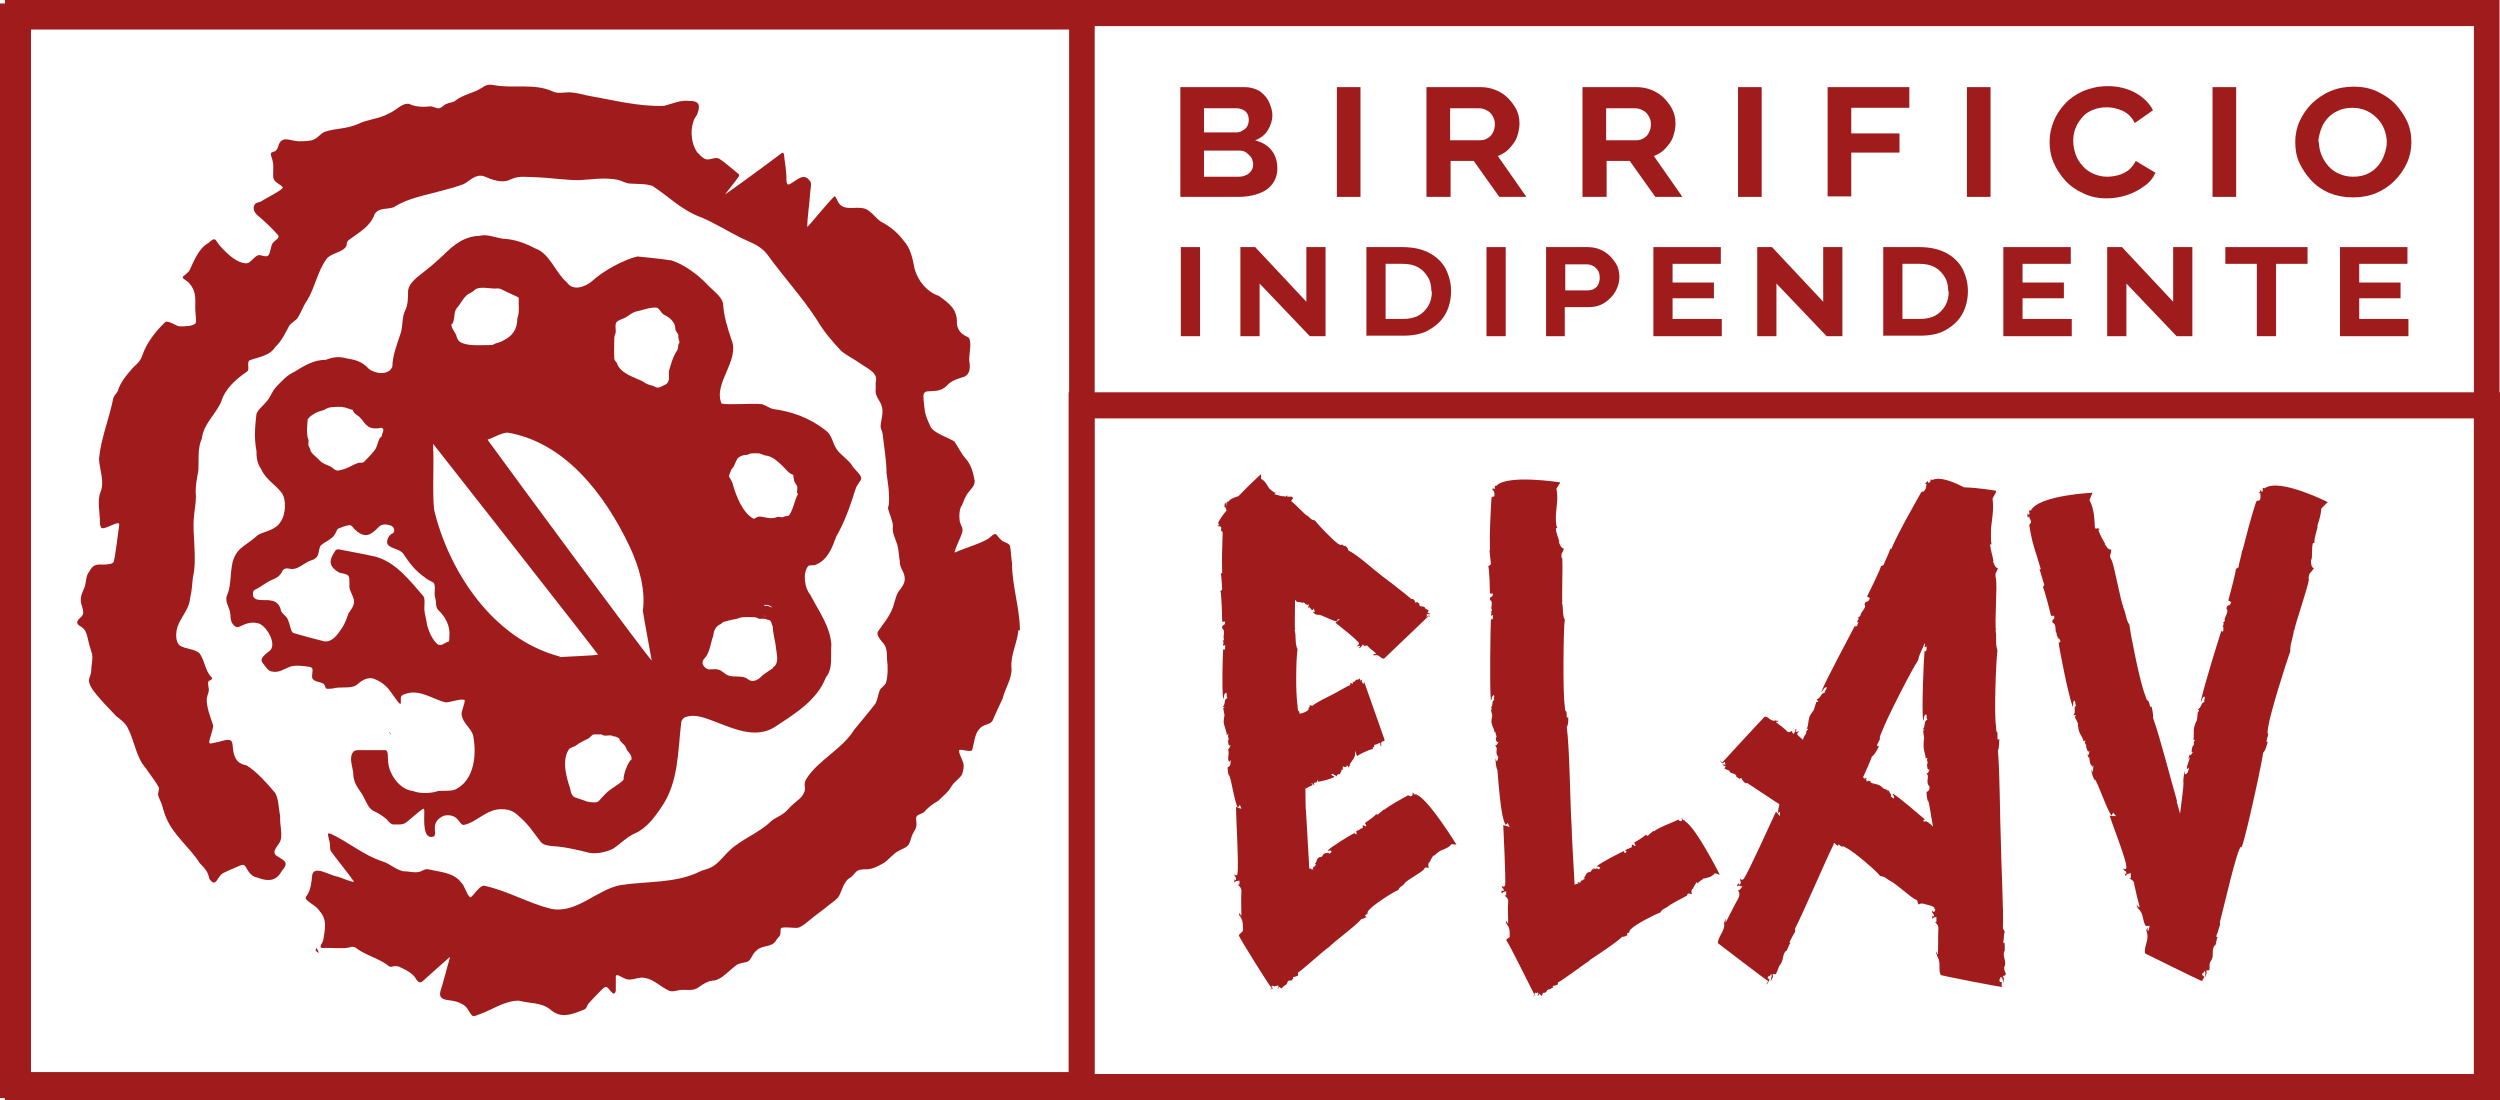
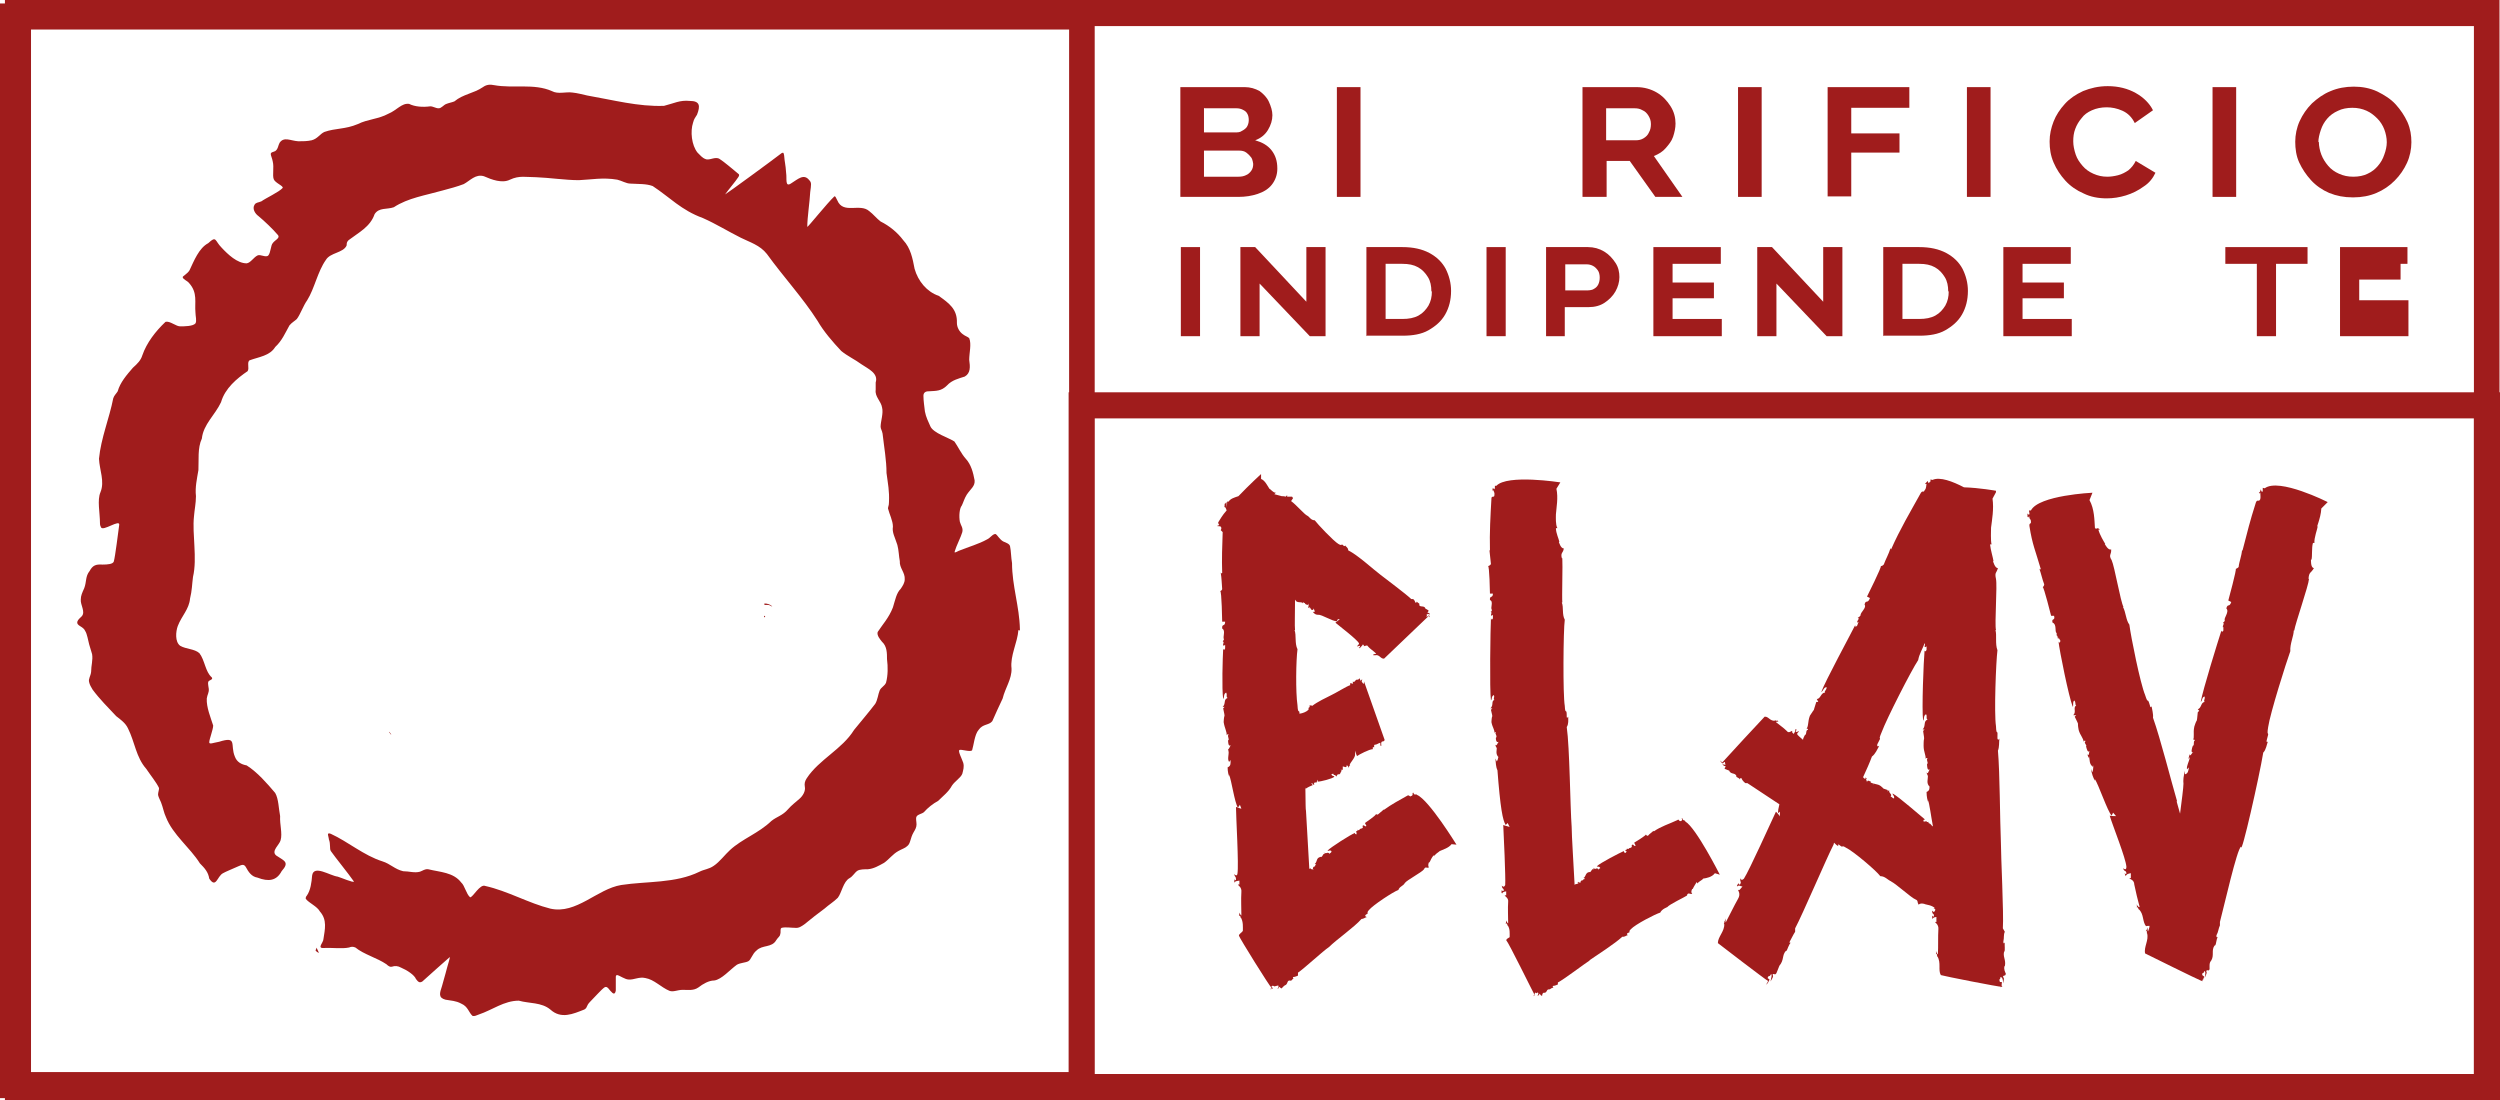
<svg xmlns="http://www.w3.org/2000/svg" viewBox="0 0 50.79 22.35" id="Livello_2">
  <defs>
    <style>.cls-1{fill:#a01c1c;}</style>
  </defs>
  <g id="Layer_1">
    <path d="m25.89,20.04s-.03-.03-.06,0l.03.04s-.04.03-.06.01c.01,0,.03,0,.04-.01-.06-.06-.65-1.01-.67-1.07,0-.04.06-.06.08-.1,0-.08.01-.18-.04-.27-.01.04,0-.07-.04-.03.01-.03.01-.06.01-.07.01.03.03.06.04.06,0-.16-.01-.32,0-.48.01-.1-.07-.13-.07-.15h.03s0-.08,0-.08c-.03.01-.08,0-.1.04-.01,0,0-.04,0-.07,0,.01.03.04.03.01,0-.07-.01-.03-.04-.11.01,0,.06.06.07-.01.03-.17-.03-1.17-.03-1.36,0,.01.11.04.11.04l-.03-.08-.04.06c-.07-.11-.13-.56-.18-.67v.03c-.03-.08-.03-.15-.03-.25v.07c.07-.03.06-.08.06-.15l-.03.04c-.04-.07,0-.13-.01-.24v.04s-.01-.06-.01-.08c.01.06.03-.04.06-.06-.06.04-.06-.07-.06-.1.04-.01-.03-.1.01-.11-.01-.03-.04,0-.04.01.01-.07-.04-.14-.06-.27.01-.22.04-.03-.01-.28l.03-.03h-.04c.07-.06.01-.15.1-.18-.04-.03,0-.06-.03-.11-.06.03-.03.1-.06.13-.03-.21-.01-.83,0-1.02.01.03.03.03.04-.01v-.07s-.03.03-.04.01c-.01-.03.03-.07-.01-.08.01,0,.03-.06.03-.04-.04-.04.04-.18-.04-.22-.01-.11.06-.03.06-.14h-.06s-.01-.63-.04-.62c.01-.01.03-.01.04-.04-.01-.11-.01-.22-.03-.34.01.01.01.03.03.01-.01-.28,0-.55.01-.83l-.04-.04s.03-.04,0-.07c0-.01-.04-.01-.06-.01h0s-.01,0-.01-.01c.01,0,.04,0,.03-.03l.03.03s-.01,0-.03-.04h-.01v-.03c.04-.06.08-.14.17-.24-.01-.04-.03-.07-.04-.08,0,0,0,.03-.01.01.01-.01.01-.04.01-.07.01.03.04-.07.04,0v.08s0-.01.01-.08v-.04s.03,0,.03,0c.04-.06.11-.08.2-.11.23-.24.46-.45.46-.45v.1c.08.03.13.14.17.2.03.01.07.08.13.08l-.03.03.15.04s.06,0,.08.01l.03-.03v.03h.1s.02.03.02.03l-.04.06c.1.07.27.27.32.29h-.01c.06.01.08.1.17.1.06.08.38.42.48.48.1.06.04-.03.11.04.01.01.03,0,.03-.01.01.03.06.04.06.1.2.1.5.38.66.5.1.08.52.39.62.49h.04s.04.03.04.07c.03.01.04-.01.03-.03.01.04.06.04.06.07h-.01c.01.07.1.01.13.08h-.01s.06.03.07.04c.01.03-.03.03-.01.06.03-.03.03.01.04.03-.01-.01-.04-.03-.07,0,.03.01-.02.03.01.04l.04-.03s.03.03.01.04c0,0,0-.01-.01-.03l-.91.87c-.07.01-.09-.08-.17-.07,0,.01-.03-.01-.04.01,0-.01-.01-.03-.01-.03.01,0,.04,0,.06-.01-.06-.06-.13-.1-.17-.15-.01-.04-.08.01-.1,0h.03s-.03-.04-.03-.04c-.01.03-.06.06-.06.08-.01,0-.01-.01-.03-.01.01,0,.03-.01.03-.03-.01-.03-.03.01-.06,0,0-.01.04-.03.04-.06-.04-.08-.41-.36-.48-.42l.09-.07h-.04l-.02.04c-.08.01-.31-.14-.38-.13-.04,0-.07-.01-.11-.06h.04s0-.04-.03-.07v.03c-.06.01-.04-.03-.08-.06v.03s-.01-.01-.03-.03c.03,0,.01-.04.01-.07-.01.06-.04.01-.07.01.03-.03-.04-.01-.03-.04-.01,0-.01.03-.01.03-.01-.04-.07-.01-.13-.04-.03-.03-.03-.04-.03-.04,0,.25-.01.55,0,.62h-.01c.04.11,0,.27.06.39-.03.22-.04.87,0,1.14.01.2.04.06.04.17.07-.01.14-.04.17-.07.04-.03-.01-.04.03-.06.01,0,.01-.03,0-.04.01.01.03-.01.06.01.1-.08.29-.17.39-.22.07-.03.31-.18.38-.2v-.04s.03,0,.06.01c0-.01-.01-.04-.01-.04.03.01.03-.01.04,0h0s.03-.06.07-.04h0s.01-.01.03-.03c.01.01.01.04.03.06,0-.04.01-.03.03-.03-.01.01-.03.03,0,.06.01,0,.01.04.03.01v-.04s.42,1.19.42,1.19c-.01.06-.07,0-.07.08.01.01-.01.01.01.04-.01-.01-.03,0-.03,0,0-.01.01-.03,0-.06-.04.01-.07.04-.11.04-.03,0,0,.08-.01.08v-.03h-.03v.04c-.07,0-.28.11-.32.14-.01-.01-.04-.11-.04-.11v.07c.01.07-.1.17-.11.22h.01s-.03.04-.04.06v-.03s-.03-.03-.04-.03h.01c0,.07-.03.04-.08.03v.06s-.01.03-.04,0c0,.01.01.03.03.03-.03-.01-.03.06-.06.07-.04.01-.01-.03-.06.04v-.03s0,.04,0,.04c-.04-.07-.04,0-.07-.07,0,.03-.03,0-.03.03.03.04.04.01.06.04-.04.04-.28.1-.34.1.01,0,0-.03-.01-.04v.03h0s-.01,0-.01.04c0-.01-.01-.01-.01-.03,0,.04-.06-.01-.04.06-.01.03-.03-.04-.06-.03l.03.04s-.15.06-.14.08c0-.01-.01-.03-.01-.03,0,.21.01.59.01.43h0s.07,1.22.07,1.22c0,.01.01-.01.03-.01-.01.03.03.01.06.03-.04-.03,0-.06.01-.07.03.03.01-.06.04-.03,0-.01-.03-.03-.03-.03.04,0,.03-.07.07-.11.1-.06.04.03.11-.08h.03s-.03-.03-.03-.03c.07.04.07-.03.13.03-.01-.03.03-.01.03-.06-.04-.03-.06.01-.08-.01.07-.07.46-.32.56-.36-.01.01,0,.03.03.03v-.03s-.01-.03-.01-.03c.01-.01.04,0,.03-.04.01.03.04.01.04.01-.01-.04.1-.01.06-.08.04-.04.04.03.08,0l-.03-.06s.25-.17.22-.18c.01,0,.03.01.04.01l.13-.11s-.02.01,0,.01c.15-.11.32-.2.48-.29.04-.01.04.04.07.01.03,0,.03-.03.03-.06,0,0-.01.01-.01,0,.01,0,.03,0,.03-.01,0,.03,0,.04.03.04h.03s.01.01.01.01c.24.1.8,1.01.8,1.01h0s-.1-.01-.1-.01c-.06.08-.18.11-.24.14-.03.03-.1.06-.11.11v-.03c-.06.04-.08.13-.1.15h-.01s-.03.06,0,.1c-.04.03-.07-.03-.1.04-.04.06-.35.22-.39.28h0c-.03.06-.11.07-.13.14-.11.04-.52.31-.6.41-.07.08.03.04-.07.1-.01.01,0,.04.03.04-.04.01-.07.04-.11.04-.15.17-.51.42-.66.57h0c-.11.07-.52.45-.63.52v.06s-.06.03-.1.03c-.01.01.01.03.01.03-.03.01-.04.06-.07.04h-.01c-.06,0-.03.08-.1.1h0s-.04.03-.06.06c-.03,0-.03-.03-.06-.03.01.03-.01.03-.04.04.03-.01.04-.04.03-.07Zm1.78-6.2s-.01-.01-.03-.01c0-.01.01-.01.03.01Zm.98,2.33h-.01s0,0,.01,0Z" class="cls-1" />
    <path d="m31.22,20.18s-.03-.03-.04,0v.04s-.01.03-.03.01c0,0,.01,0,.03-.01-.04-.07-.53-1.07-.58-1.12.01-.03.04-.04.07-.06,0-.08.01-.17-.04-.24-.01.03,0-.07-.04-.03.01-.03.01-.06.01-.07.01.03.03.06.04.06,0-.14-.01-.3,0-.44.01-.08-.07-.11-.07-.13h.03v-.08s-.07,0-.08.04c-.03-.01-.01-.04-.01-.07,0,.01.03.04.04.01,0-.06-.03-.01-.04-.1,0,0,.04.06.07-.01.01-.15-.03-1.04-.04-1.22.01.01.11.03.13.04l-.04-.08-.04.04c-.06-.09-.11-.34-.17-1.14v.03c-.03-.08-.03-.14-.04-.24l.03.06s.04-.07.03-.13v.04c-.06-.07-.03-.13-.03-.21v.03s-.03-.04-.03-.07c.03.04.04-.04.07-.06-.06.03-.06-.06-.06-.08.04-.03-.03-.1,0-.1,0-.03-.03-.01-.03,0,.01-.06-.04-.11-.06-.22.01-.21.04-.03-.01-.25l.03-.03h-.04c.07-.06.01-.15.08-.17-.03-.03.01-.04-.01-.1-.06.03-.03.08-.06.11-.03-.2-.01-1.49,0-1.67.01.04.03.03.04,0v-.07s-.03.03-.04.01c0-.03.03-.06-.01-.07.03,0,.03-.04.03-.04-.04-.04.04-.17-.04-.2-.01-.1.06-.03.06-.13h-.06s-.01-.58-.04-.56c.01,0,.04-.01.06-.04l-.03-.28h.01c-.01-.36.01-.7.03-1.05,0-.07.06-.01.06-.07.01-.04-.01-.08-.03-.11,0,.01-.01.03-.01.03,0-.03,0-.04.01-.07.01.01.03.06.04,0v-.04h.03c.22-.24,1.3-.07,1.3-.07h0s-.08.13-.08.13c.04.18,0,.38-.01.52,0,.06-.01.21.03.28h-.03c0,.1.06.22.07.28h-.01s.04.14.1.13c-.01.1-.07.08-.04.2h.01c.01.13-.01.79,0,.9h-.01c.04.1,0,.24.06.35-.03.21-.04,1.53,0,1.75.01.21.04.01.04.22,0,.03.01.03.03,0,0,.07.01.15-.03.21.06.41.07,1.64.1,2.03h0c0,.18.04.77.06,1.18.01-.03.06-.01.08-.04h-.03s.03-.01.03-.03c0,.03.03.01.04.03-.01-.03.01-.04.03-.06.03.03.03-.06.06-.01,0-.03-.03-.04-.03-.04.04,0,.03-.06.08-.1.08-.04.03.03.1-.07h.03s-.01-.03-.01-.03c.06.06.06-.03.11.04,0-.04.03-.01.03-.04-.03-.04-.04-.01-.07-.03.07-.07.46-.27.55-.31,0,.01.01.04.03.04l.03-.03s-.03-.01-.03-.03c.01-.01.04,0,.03-.03.01.01.03,0,.04.01-.01-.04.08,0,.06-.08.04-.04.04.04.08.01l-.03-.06s.25-.15.24-.17c0,.01.01.03.04.03.03-.04.07-.06.11-.1t.01.01c.14-.1.31-.15.48-.23.03-.03.03.03.06.02.03.01.03-.03.04-.04t-.03-.01h.04s-.01.04.03.03l-.04.03s.01-.02.04-.02h.01s.01.02.01.02c.22.13.7,1.08.7,1.08h0s-.1-.03-.1-.03c-.06.08-.17.1-.24.11-.01.03-.1.06-.11.1l-.02-.03s-.07.11-.08.14h-.01s-.04.06,0,.1c-.06.01-.08-.04-.11.03h.01c-.06.04-.36.18-.41.24h0s-.11.04-.14.11c-.1.03-.51.24-.6.34-.07.07.03.04-.07.08-.01.01,0,.04.01.04-.03,0-.06.04-.11.03-.15.14-.51.37-.67.48h.01c-.11.07-.53.39-.65.45v.04s-.06.03-.1.03c-.01.01,0,.03.01.04-.04-.01-.06.03-.08.03h0c-.07-.01-.04.07-.11.07-.03-.01-.04.04-.04.06-.04,0-.03-.04-.06-.04.01.04-.03.03-.04.04.01-.01.04-.04.01-.07Zm-.87-10.21v.04s0-.01,0-.04Z" class="cls-1" />
    <path d="m40.68,20.05c-.08,0-1.19-.22-1.25-.24-.06-.1.01-.25-.07-.38-.01.03,0-.09-.03-.04.01-.02,0-.06,0-.07.01.03.03.07.04.07.01-.17,0-.35.01-.51.01-.1-.07-.14-.07-.15h.03v-.1s-.07,0-.08.04c-.01,0,0-.03-.01-.07.01.01.03.04.04.01,0-.07-.03-.01-.04-.11.01,0,.04.07.07-.02h0s-.03-.03-.04-.03h.03c-.06-.06-.17-.07-.2-.08-.01-.01-.1-.03-.13.01-.04-.06,0-.08-.07-.11h0c-.08-.03-.42-.34-.49-.36h.01c-.08-.03-.13-.11-.23-.11-.08-.11-.55-.51-.7-.58-.11-.07-.03.03-.14-.06-.01-.01-.03,0-.01.03-.03-.01-.06-.04-.09-.07,0,.01-.01.03-.01.04h0c-.14.27-.63,1.42-.78,1.7v.07c-.04.06-.06.11-.11.2-.01.04.01.03.03.01-.06.06-.07.15-.1.18h-.01c-.08.09-.03.18-.13.3h0s-.04.1-.06.15c-.04.06-.04-.01-.08.03.03.04-.01.08-.04.14.01-.07.04-.14.01-.15-.04.08-.04,0-.07.08l.04.03s-.04.1-.07.1c.01-.01.03-.04.04-.07-.07-.04-.97-.73-1.02-.77,0-.13.14-.24.13-.39-.03.03.03-.07-.01-.04.03-.01.03-.06.04-.07,0,.03-.01.07,0,.08.08-.15.17-.34.25-.48.06-.1,0-.17,0-.18h.03s.06-.07.06-.07c-.04,0-.07-.04-.11,0-.01-.01.01-.04.03-.07,0,.01.01.04.03.03.04-.07-.01-.04.01-.13,0,0,.01.07.07.01.11-.17.56-1.17.65-1.36.01.01.08.08.08.1v-.1s-.04.03-.04.03c0-.04.01-.1.03-.18l-.65-.43h-.04s-.06-.04-.08-.1c-.03-.01-.03.01-.03.03-.01-.04-.07-.04-.08-.07h.01c-.03-.08-.11-.03-.15-.11h.01s-.07-.03-.1-.04c-.01-.03.03-.03.01-.06-.04.01-.04-.03-.07-.04.03.01.07.03.08,0-.04-.01.01-.03-.03-.04l-.03.03s-.06-.03-.04-.06c0,.01.01.03.03.04.06-.07.81-.88.86-.93.08-.01.11.1.22.08-.01-.03.03.03.04-.01,0,.01.01.03.03.03-.03,0-.06,0-.06.01.07.06.15.11.22.18.04.06.1-.01.11,0v.03s.03.03.03.03c.02-.03.04-.06.03-.09.01-.01.03.01.04.01-.01,0-.03.01-.03.03.03.03.03-.01.07,0,0,.01-.06.03-.03.07.01.01.06.06.11.1,0-.03.03-.08.04-.1.04,0,.01-.11.06-.1,0-.04-.03-.03-.04-.01.06-.06.03-.15.08-.28.13-.21.04-.01.13-.28h.04s-.03-.06-.03-.06c.08,0,.08-.13.17-.13-.03-.03.03-.04.03-.11-.06,0-.07.08-.11.1.08-.22.59-1.16.69-1.36,0,.04.01.04.04.01l.03-.08s-.03.03-.03.01c0-.04.06-.07.01-.1.03.01.06-.04.06-.04-.01-.06.13-.15.08-.22.03-.11.06,0,.11-.13l-.06-.03s.31-.62.28-.62c.01,0,.03,0,.06-.03.04-.11.1-.21.14-.34,0,.01,0,.03.01.03.18-.41.39-.76.6-1.14.04-.07.06,0,.08-.06.04-.04.03-.1.04-.13-.01,0-.03.01-.03,0,.01-.01.03-.04.06-.06,0,.03-.01.07.03.01l-.04.08s0-.03.06-.08v-.04s.04.01.04.01c.15-.07.41.03.64.15.32.01.65.07.65.07v.03s-.07.13-.07.13c.03.21-.01.43-.03.59,0,.07-.01.25.01.34h-.03c.01.11.06.27.07.34h-.01s.04.15.1.14c-.03.11-.07.08-.04.22h0c.03.14-.03.91,0,1.04h-.01c.03.11-.01.28.04.41-.03.24-.07,1.28-.03,1.54.01.24.04.01.03.25,0,.03.03.04.04,0-.01.08,0,.18-.03.25.04.46.04,1.4.06,1.86h0c0,.28.06,1.46.04,1.75l.04.07c-.03.06-.01.11-.03.2,0,.06.03.03.03.01-.01.07.01.15-.01.2v-.02c-.04.11.04.18.01.31h-.01c-.01.06.01.11.03.15-.01.07-.04.01-.06.07.04.01.01.07.01.13-.01-.06-.01-.13-.06-.13,0,.08-.04.01-.01.1h.04s0,.1-.03.11c.01-.01.01-.04.01-.07Zm-2.78-4.23v-.03s.01.02.03.03c-.04,0,0,.04,0,.07.01-.06.06-.01.08-.01-.03.04.06.01.04.06.01,0,.01-.03.01-.03.03.03.08.01.15.06.1.08,0,.03.14.08v.03l.03-.03c-.01.08.07.07.03.14.03-.01.03.03.07.03.01-.06-.03-.06-.03-.1.13.07.56.45.66.53-.03,0-.04.01-.03.04h.04s0-.01.01-.01.01.04.06.01c-.03.01,0,.04,0,.04.03-.01.04.04.08.06-.04-.21-.07-.46-.1-.53v.03c-.03-.1-.03-.15-.03-.27v.07c.07-.03.06-.08.06-.15v.04c-.07-.07-.03-.14-.03-.25v.04s-.03-.06-.03-.08c.03.06.04-.04.07-.06-.06.04-.06-.07-.06-.11.04-.01-.03-.1.01-.1-.01-.04-.04-.01-.04,0,.01-.08-.04-.14-.04-.27,0-.24.03-.04-.01-.3l.03-.03h-.04c.07-.07.01-.17.1-.2-.04-.03,0-.06-.03-.11-.06.03-.03.1-.06.13-.03-.22.01-1.22.03-1.43,0,.03.03.03.04-.01v-.07s-.03.03-.04.01c0-.03.02-.06,0-.07-.04.11-.11.22-.13.34-.14.21-.64,1.19-.74,1.46-.1.23.03.03-.09.25-.01.03,0,.06.04.03-.04.07-.08.17-.15.22-.04.11-.11.27-.18.42l.03.03Z" class="cls-1" />
    <path d="m44.73,19.93c-.08-.03-1.09-.53-1.15-.56-.03-.13.08-.27.04-.41-.01.03.01-.08-.03-.04.03-.03.03-.06.04-.08,0,.04,0,.08.01.08.01-.03.03-.07.03-.11-.04,0-.07,0-.07.01-.08-.1-.04-.25-.15-.35,0,.04-.01-.07-.04-.03.01-.01,0-.04,0-.07.01.03.03.06.06.06-.04-.15-.08-.31-.11-.46,0-.1-.1-.11-.1-.13h.03v-.1s-.1.01-.1.06c-.01,0-.01-.03-.03-.06.01.01.04.03.04,0-.01-.07-.03-.01-.07-.1.01,0,.07.06.07-.03-.01-.17-.28-.84-.34-1.04.01.01.13.01.13.01l-.06-.07-.03.06c-.08-.08-.27-.64-.34-.74v.03c-.04-.07-.06-.13-.08-.24l.03.07s.03-.1.01-.15v.04c-.08-.06-.06-.13-.08-.22v.04s-.03-.04-.03-.08c.03.06.03-.04.04-.06-.04.04-.06-.06-.07-.1.03-.01-.06-.08-.01-.1-.01-.03-.04,0-.04.01,0-.07-.07-.13-.1-.24-.04-.21.03-.04-.08-.27l.03-.03h-.06c.07-.07-.01-.15.06-.2-.03-.01,0-.06-.04-.1-.04.04-.01.1-.03.13-.08-.2-.27-1.14-.29-1.33.01.04.03.03.04-.01l-.04-.07s0,.04-.01.03c-.01-.03,0-.07-.04-.08.03,0,.01-.04.01-.04-.04-.03.01-.18-.08-.21-.03-.1.06-.03.03-.14h-.06s-.15-.6-.17-.58c.01-.01.03-.03.03-.06-.04-.1-.06-.21-.1-.32.01.01.01.03.03.01-.11-.38-.17-.49-.23-.87-.01-.08.04-.03.03-.1,0-.04-.04-.07-.06-.1,0,0,0,.03-.01.01v-.07s.04.06.04,0h0s-.01-.06-.01-.06h.04c.16-.31,1.25-.36,1.25-.36h0s-.06.15-.06.15c.1.18.1.41.11.56.03.06.04-.03.1.04h-.03c.03.11.11.24.14.29h-.01s.07.14.13.11c.01.11-.06.11.01.22h0c.06.13.18.84.24.95h-.01c.06.11.06.27.13.36.03.24.22,1.19.32,1.43.07.22.04.01.1.22,0,.03.03.04.03,0,.01.07.04.17.03.24.15.42.37,1.29.49,1.7h-.01l.07.25c.03-.24.07-.53.07-.62v.03c-.01-.1,0-.17.03-.28v.07c.06-.01.07-.07.08-.14l-.04.04c-.01-.08.04-.14.06-.25l-.03.04s.01-.06.03-.1c0,.07.04-.03.07-.04-.06.03-.03-.08-.01-.13.04,0,0-.1.04-.1-.01-.04-.03-.03-.04-.01.04-.07,0-.14.03-.28.07-.22.04-.01.07-.29l.03-.03-.03-.03c.08-.03.06-.14.14-.15-.03-.03.01-.04,0-.11-.06.01-.04.08-.08.11.04-.24.35-1.23.42-1.45,0,.03.03.03.04,0v-.08s-.01.03-.01.01c-.01-.03.04-.07,0-.1.03.01.04-.04.04-.04-.03-.04.1-.17.03-.24.03-.11.06-.01.1-.13l-.06-.03s.18-.66.15-.64c.01-.01.03-.01.06-.04.01-.11.06-.22.07-.35,0,.01,0,.03.01.01.11-.42.14-.56.27-.97.03-.08.06,0,.09-.07.01-.04,0-.1,0-.14,0,.01-.01.04-.03.01.03-.01.03-.04.04-.07.01.04.03.08.04.03v-.06s.04.01.04.01c.29-.22,1.28.28,1.28.28h0s-.13.13-.13.13c-.01.21-.13.45-.07.35-.01.07-.08.25-.07.35h-.03c-.03.1-.01.27-.03.34h-.01s-.01.17.06.17c-.06.11-.1.07-.11.22h.01c-.01.14-.28.91-.3,1.05h-.01c0,.11-.08.27-.07.42-.08.22-.41,1.26-.45,1.54-.04.24.04.03-.03.27-.01.03.01.06.03.01-.03.07-.04.18-.1.24-.08.49-.45,2.12-.45,1.91h0c-.08.03-.35,1.23-.43,1.53v.07c-.03.06-.03.13-.07.2-.01.06.03.04.03.03-.04.06-.03.15-.06.18h-.01c-.07.1,0,.2-.07.31-.04.04-.03.11-.03.17-.03.06-.04-.01-.07.04.03.03-.01.08-.03.14.01-.07.03-.14-.01-.14-.01.07-.04,0-.04.08l.04.03s-.03.1-.04.1c0-.01.01-.04.03-.07Zm-3.49-9.41s0-.01-.01-.04v.04Zm4.69-.46v.06s0-.01,0-.06Z" class="cls-1" />
    <path d="m50.79,22.35H.1V0h50.68v22.35ZM.63,21.82h49.63V.53H.63v21.29Z" class="cls-1" />
    <path d="m22.24,22.31H0V.07h22.24v22.24Zm-21.71-.53h21.19V.6H.53v21.19Z" class="cls-1" />
    <path d="m50.79,22.35h-29.08V7.97h29.08v14.37Zm-28.56-.53h28.03v-13.32h-28.03v13.32Z" class="cls-1" />
    <path d="m15.53,12.27v.02s.05,0,.07,0c.02,0,.05.01.08.03,0,0,0,0,.01,0-.04-.04-.1-.06-.16-.06Zm-9.1,6.99s0,0,0,0h0s-.01.03-.02.05c.01.01.02.02.03.03l.04.02-.05-.11Z" class="cls-1" />
-     <path d="m17.34,9.52c-.02-.12-.27-.28-.34-.39-.09-.13-.09-.29-.23-.39-.32-.25-.68-.38-1.06-.43-.09-.02-.15-.08-.24-.1-.18-.02-.65.02-.81-.01-.18-.41.38-.88.2-1.3-.08-.24-.16-.49-.17-.74-.04-.15-.21-.26-.32-.38-.18-.19-.47-.41-.73-.49-.22-.03-.46-.06-.69-.08-.27.06-.71.3-.92.5-.14.12-.39.21-.51.03-.23-.19-.35-.59-.64-.69-.21-.11-.42-.19-.66-.2-.15-.02-.33-.1-.47-.06-.32.01-.53.18-.75.4-.11.1-.25.23-.36.31-.13.11-.33.23-.35.41,0,.12,0,.29-.06.4-.07.15-.04.3-.09.46-.09.27-.16.44-.17.68-.07.18-.35.15-.48.04-.14-.15-.27-.18-.45-.21-.15-.04-.27-.03-.42.03-.25,0-.44.12-.65.25-.14.06-.24.18-.35.29-.09.09-.11.19-.19.29-.08.1-.19.18-.22.27-.03.25-.05.5,0,.75,0,.13.01.25.1.38.09.2.29.31.41.47.08.09.08.32.05.42-.01.09-.09.24-.19.29-.1.07-.24.09-.34.15-.12.11-.27.2-.36.28-.27.26-.13.63-.27.95-.05.13.06.24.07.38,0,.1.02.19.09.24.05.05.11,0,.21-.04.08-.03.17-.04.25-.02.17.02.42.44.24.57-.08.06-.2.15-.14.23.05.06.11.17.18.18.16.04.25-.05.4-.1.1-.03.26-.01.39.01.08.02.04.1.04.18-.01.13.15.11.23.16.04.03.03.08.06.1.02.01.06,0,.12,0,.17-.05.36.01.49-.07.09-.08.23-.19.38-.12.19.08.27.18.4.37.03.04.08.12.11.13.03.01,0-.1.02-.15.01-.02.04-.04.08-.05.29-.11.57.11.82.17.1,0,.3-.08.39-.05.01.08-.08.24-.06.31.03.17.17.24.23.4.08.4.03.92-.36,1.11-.1.04-.24.02-.35.03-.13.05-.37.06-.51,0-.2-.02-.36-.19-.44-.36-.04-.08-.07-.18-.07-.33,0-.05,0-.13-.05-.14-.09,0-.43,0-.56,0-.03,0-.07.01-.09.03-.11.14,0,.31,0,.5.02.16.1.25.18.37.08.14.12.3.26.35.08.04.16.09.23.15.06.07.1.12.17.11.09,0,.16.01.23-.04.08-.06.25-.22.35-.28.02,0,.02.02.02.06,0,.15-.04.6.2.5.04-.04,0-.14.02-.23.02-.09.1-.16.19-.19.09-.02.2,0,.26.07.05.05.08.12.13.12.26-.05.46-.32.76-.32.15,0,.25.03.37.15.19.16.3.34.44.52.06.06.14.07.23.08.24.01.53.08.77.14.14.02.34-.02.47-.09.15-.1.24-.21.42-.3.23-.09.41-.32.55-.53.36-.51.34-1.15.41-1.73,0-.04.03-.07.06-.1.23-.1.48.03.7.11.36.14.78.31,1.14.08.41-.27.86-.54,1.04-1.01.15-.18.09-.44.11-.66-.02-.37-.26-.69-.43-1.02-.11-.12-.16-.44-.04-.58.04-.03.1,0,.16-.03.24-.1.33-.35.41-.57.17-.29.29-.64.39-.96.02-.07.08-.14.11-.19.04-.1-.14-.2-.15-.27v-.02Zm-8.16-2.93c.07-.08.03-.25.1-.33.09-.1.15-.26.28-.31.03-.01.07-.05.11-.08.1-.04.21-.02.33-.01.1.01.13-.02.21.03.1.05.28.13.32.15.02.02,0,.12.01.19,0,.1,0,.16-.03.24,0,.22-.1.36-.29.45-.04.03-.1.04-.16.06-.04.02-.04.03-.09.03-.17,0-.4.02-.55-.03-.07-.02-.12-.06-.14-.13-.02-.1-.1-.15-.11-.25v-.02Zm-2.93,1.93c.07-.1.21-.16.33-.19.07-.04.11-.06.2-.06.12-.01.2-.01.29.03.03,0,.04.02.06.02.02,0,.04,0,.04.02.03.08.1.09.15.15.05.05.08.11.13.15.08.08.21.07.3.05.08.03.01.1.01.16,0,.02-.03.03-.05.06-.03.06-.05.16-.08.21-.03.05-.15.18-.22.25-.03.04-.07.03-.12.03-.13.04-.23.13-.42.16-.07,0-.1-.05-.15-.08-.08-.04-.15-.05-.22-.12-.06-.07-.15-.12-.19-.2-.01-.06-.03-.08-.04-.1-.01-.03,0-.09,0-.12-.05-.09-.03-.3-.02-.4h0Zm2.84,4.52c-.06.03-.13.09-.2.05-.11-.1-.17-.24-.21-.38-.02-.13-.05-.22-.06-.33,0-.1.02-.21-.02-.27-.27-.31-.56-.69-.97-.8-.25-.06-.51-.1-.75-.15-.02,0-.05,0-.07.03-.06.1-.13.2-.07.31.03.05.08.09.13.12.06.04.15.02.21.08.04.07,0,.2.03.28.03.09.09.18.08.24.01.08-.06.17-.11.24-.04.11-.07.21-.14.31-.08.12-.19.28-.35.26-.2-.05-.43-.11-.63-.17-.06-.03-.06-.17-.12-.29-.03-.06-.11-.1-.13-.16-.02-.11-.09-.2-.21-.21-.12-.03-.39.05-.36-.16,0-.06.08-.07.15-.12.06-.04.12-.08.19-.12.14-.06.2-.08.27-.22.05-.05.1-.03.17-.02.12.01.24-.1.34-.15.05-.03.11-.03.15-.07.09-.06.05-.21.12-.27.06-.05.17-.1.24-.17.06-.07.07-.14.1-.16.05-.02.16-.07.24-.07.03,0,.06.04.09.08.19.18.31.15.48-.03.08-.09.17-.07.27-.04.07.04.09.14,0,.17-.06.04-.1.13-.08.2.05.1.27.1.33.21.12.18.23.33.43.47.05.05.14.08.18.11.05.06,0,.22.03.3.03.08,0,.18.06.25.14.13.25.32.23.53,0,.06,0,.1-.02.12h-.02Zm2.29.3c-1.39-.36-2.27-1.77-2.56-2.98-.04-.35,0-.96-.02-1.26,0-.1,0-.09.01-.07.22.28,3.26,4.15,3.34,4.27-.08.02-.68.04-.77.05h-.02Zm1.45,2.09c-.07.04-.17.31-.16.4,0,.01-.02.03-.03.04-.13.11-.27.17-.38.3-.06.05-.09.13-.16.13-.09,0-.15,0-.24-.04-.05-.02-.16-.05-.2-.07-.08-.07-.06-.15-.1-.24-.07-.23-.14-.52,0-.73.04-.04.12-.05.15-.08.06-.05.17-.1.25-.14.04-.03.07-.08.11-.08.04,0,.12,0,.15,0,.04.04.13.02.18.02.04,0,.05.02.07.02.05,0,.08.03.11.04,0,.07.13.13.14.2.02.07.11.12.11.2v.02Zm-2.92-6.5c.08-.02.3-.15.41-.14,1.15.2,1.96,1.23,2.48,2.33.18.39.32.85.26,1.29.04.26.16.88.18,1.01-.19-.21-2.8-3.75-3.33-4.48h0Zm3.87-1.92s0,.08-.03.12c-.08.11-.13.31-.16.41-.01.07.02.16-.02.22-.02.05-.07.06-.11.08-.08.05-.12.04-.19,0-.08-.02-.15-.04-.21-.09-.18-.09-.46-.16-.53-.38-.02-.03-.05-.05-.05-.08-.01-.12,0-.28,0-.4,0-.09.02-.08.03-.15,0-.07-.02-.16.02-.2.04-.04.12-.06.18-.09.08-.05.14-.11.25-.13.13-.03.25-.08.38-.07.07.02.08.11.16.15.11.05.22.15.22.28,0,.04.04.08.06.12,0,.04,0,.09.02.13.01.02,0,.05-.01.05h0Zm1.93,6.56c-.06.04-.17.11-.23.16-.07.08-.18.14-.27.08-.15-.13-.35,0-.5-.14-.04-.03-.08-.06-.13-.07-.05-.01-.13,0-.18,0-.09-.02-.18-.13-.09-.22.12-.13.12-.31.18-.46.01-.11.05-.2.15-.24.03-.02.05-.05.08-.05.1-.03.14-.04.26-.06.09-.05.24-.03.35-.03.06,0,.06.04.13.03.06,0,.1,0,.13.02.06,0,.08.04.09.09,0,.02.02.03.02.06,0,.1.04.25.06.38.01.15.08.33-.04.43h-.02Zm-.18-1.03s-.02-.03,0-.03c.02,0,.02.03,0,.03Zm0-.24v-.02c.06,0,.12.02.16.06,0,0,0,0-.01,0-.03-.01-.05-.02-.08-.03-.02,0-.05,0-.07,0Zm.68-2.26c-.07.12-.09.31-.18.43-.02.02-.08.01-.11.03-.02.02-.07,0-.12,0-.12.05-.2.02-.32,0-.1-.02-.1.02-.17.04-.22-.12-.35-.45-.42-.69-.01-.08-.07-.13-.08-.18,0-.03.03-.07.04-.11.01-.04.04-.05.06-.09.03-.06.05-.14.1-.18.06-.04.12-.05.18-.05.04-.04.15-.03.21-.03.07,0,.09.04.19.05.12.03.19.1.28.18.07.06.15.18.23.2.03,0,.01.05.03.1,0,.05.04.09.06.13.02.03,0,.11,0,.13h0Z" class="cls-1" />
    <path d="m20.69,12.8c-.02.26-.17.52-.14.78.01.21-.13.4-.18.61-.07.15-.15.32-.21.46-.07.09-.19.05-.28.18-.08.09-.1.32-.13.41-.03.05-.24-.03-.26,0-.03.02.05.17.08.26.02.08,0,.14-.02.22-.03.08-.15.15-.21.24-.07.13-.18.21-.28.31-.11.06-.21.14-.29.23-.05.04-.12.04-.15.09-.02.04,0,.1,0,.16,0,.06-.03.11-.06.16-.07.12-.06.23-.13.28-.04.04-.11.06-.18.1-.11.06-.19.17-.29.24-.11.06-.21.12-.33.13-.07,0-.16,0-.21.03-.06.04-.09.11-.16.15-.13.07-.16.3-.24.4-.08.08-.18.14-.27.22-.16.12-.24.18-.41.32-.06.04-.11.08-.19.07-.08,0-.19-.02-.27,0-.04.02-.01.08-.03.13,0,.04-.05.07-.08.12-.09.16-.28.09-.4.21-.09.07-.11.19-.17.22-.06.03-.16.03-.23.07-.14.1-.31.3-.46.32-.11,0-.23.07-.32.14-.1.07-.2.05-.32.05-.11,0-.19.05-.27.02-.17-.07-.31-.23-.49-.26-.13-.03-.23.04-.34.03-.07,0-.18-.08-.23-.09-.02,0-.03.01-.03.04,0,.07,0,.21,0,.27-.01.07-.04.09-.09.03-.04-.03-.08-.13-.14-.09-.06.04-.2.2-.29.29-.09.09-.05.12-.12.16-.23.09-.47.2-.69,0-.18-.15-.43-.12-.64-.18-.3,0-.54.19-.81.28-.05.02-.09.04-.13.03-.08-.07-.09-.19-.23-.25-.11-.06-.21-.06-.32-.08-.15-.04-.12-.13-.07-.28.02-.08.05-.17.07-.25.05-.2.11-.36.08-.33-.04.03-.47.42-.55.49-.05.03-.08.02-.13-.05-.03-.08-.18-.18-.3-.23-.07-.04-.13-.04-.19-.02-.03.01-.07-.01-.11-.05-.19-.13-.46-.2-.63-.34-.05-.02-.08-.02-.13,0-.14.03-.36,0-.51.01-.15.01-.01-.11-.01-.18.03-.2.08-.39-.07-.56-.06-.11-.22-.17-.29-.26,0-.02,0-.04.02-.06.08-.11.1-.28.11-.41.03-.23.36,0,.52.02.07.02.32.13.33.1-.11-.16-.38-.49-.47-.62-.03-.05,0-.14-.04-.24,0-.05-.06-.15.04-.11.35.16.67.44,1.05.56.16.05.25.16.42.2.12,0,.23.04.34.01.06-.02.1-.06.17-.05.24.06.51.06.67.27.07.06.1.23.18.3.06,0,.2-.28.31-.23.45.1.88.35,1.32.46.53.12.95-.4,1.44-.48.52-.08,1.1-.03,1.59-.27.1-.05.19-.05.29-.12.12-.08.23-.23.33-.32.25-.23.58-.34.84-.59.11-.09.23-.11.34-.24.07-.08.15-.14.23-.21.07-.06.13-.16.11-.25-.01-.06,0-.11.04-.17.25-.38.72-.59.96-.98.13-.16.3-.36.43-.53.05-.08.06-.2.09-.27.03-.07.1-.09.13-.16.04-.15.04-.32.02-.48,0-.12,0-.26-.1-.35-.04-.05-.11-.13-.09-.2.09-.14.23-.29.31-.5.05-.16.07-.29.16-.38.04-.06.08-.12.08-.19.01-.14-.11-.23-.1-.37-.02-.1-.02-.22-.05-.33-.05-.16-.11-.25-.09-.37,0-.12-.07-.25-.1-.37,0-.04.02-.05.02-.13.01-.23-.02-.36-.05-.59,0-.26-.05-.53-.08-.8-.01-.06-.04-.1-.04-.14,0-.11.06-.27.03-.39-.02-.13-.15-.22-.13-.36,0-.05,0-.1,0-.15.06-.19-.16-.28-.29-.37-.12-.09-.29-.17-.41-.27-.17-.18-.36-.4-.48-.61-.3-.47-.69-.89-1.03-1.36-.14-.18-.35-.24-.53-.33-.26-.13-.5-.28-.77-.4-.44-.16-.67-.42-1.02-.65-.13-.05-.29-.04-.45-.05-.09,0-.18-.06-.27-.08-.29-.05-.54,0-.78.01-.27,0-.6-.05-.87-.06-.2,0-.34-.04-.53.05-.16.08-.37,0-.53-.07-.17-.05-.28.09-.41.16-.13.05-.28.09-.43.13-.35.1-.7.15-.99.34-.14.05-.3,0-.39.14-.09.26-.32.37-.53.53-.05.05-.03.07-.04.11-.07.15-.33.14-.42.29-.17.24-.23.58-.38.82-.08.11-.14.29-.21.38-.04.04-.1.07-.15.13-.09.16-.15.31-.29.44-.11.18-.33.2-.52.27-.06.04,0,.16-.04.22-.22.15-.46.35-.54.63-.12.26-.36.45-.39.74-.09.19-.06.44-.07.64-.03.18-.07.35-.05.53,0,.14-.03.28-.04.41-.04.36.07.85-.02,1.23-.02.15-.02.28-.06.44-.02.22-.17.35-.25.56-.04.11-.06.32.05.4.12.07.29.06.39.15.11.14.12.38.25.49.03.04-.02.05-.05.07-.04.02-.02.09-.01.16.01.08-.03.12-.04.2-.01.18.08.39.13.55,0,.08-.08.28-.08.34,0,.05.08.01.2-.01.38-.12.22.06.32.3.04.11.13.16.24.18.22.14.41.36.58.56.07.12.07.32.1.47-.01.17.05.35.01.49-.02.09-.2.22-.09.31.16.11.28.13.11.32-.1.19-.26.22-.49.13-.12-.02-.18-.11-.24-.22-.04-.06-.08-.04-.15-.01-.11.05-.26.11-.31.14-.12.06-.14.32-.28.11-.02-.13-.09-.21-.19-.31-.2-.32-.55-.58-.69-.94-.04-.08-.06-.2-.1-.3-.02-.05-.05-.1-.06-.15,0-.06.02-.09.02-.14-.05-.11-.18-.27-.26-.39-.21-.24-.23-.54-.37-.82-.05-.11-.15-.18-.24-.25-.16-.17-.34-.35-.48-.54-.03-.05-.06-.1-.07-.15-.02-.07.03-.12.04-.21,0-.13.04-.24.02-.36-.02-.06-.04-.13-.06-.2-.02-.07-.04-.21-.08-.27-.04-.1-.18-.1-.16-.19.01-.04.06-.08.09-.11.08-.09-.03-.23-.02-.34,0-.08.03-.14.07-.23.05-.13.02-.24.11-.35.06-.11.12-.14.26-.13.11,0,.21-.01.23-.06.03-.1.09-.6.11-.74.03-.14-.34.14-.37.04-.01-.02-.02-.04-.02-.08,0-.21-.06-.47.01-.63.09-.22-.02-.45-.03-.68.04-.42.21-.82.29-1.23.02-.06.06-.09.09-.14.05-.18.18-.33.31-.48.09-.08.16-.15.19-.25.09-.26.27-.49.47-.68.09-.03.22.1.31.09.07,0,.25,0,.3-.06.03-.05,0-.15,0-.22-.02-.21.05-.4-.13-.6-.04-.05-.12-.07-.13-.12,0-.02.1-.07.14-.14.09-.19.19-.45.38-.55.17-.16.13-.05.27.09.13.14.32.32.51.32.08-.01.14-.12.22-.16.06-.03.17.05.22,0,.05-.06.05-.21.09-.25.04-.06.15-.1.11-.16-.11-.13-.28-.29-.4-.39-.07-.05-.13-.15-.08-.23.03-.05.07-.04.14-.07.08-.06.36-.19.43-.27.03-.04-.15-.1-.18-.18-.03-.08.01-.24-.02-.36-.01-.06-.04-.12-.04-.15,0-.04.05-.04.09-.06.06-.04.06-.12.09-.17.09-.13.22-.04.38-.03.09,0,.18,0,.27-.02.12-.03.17-.13.26-.17.23-.08.42-.05.68-.16.2-.1.42-.1.62-.21.17-.07.27-.22.42-.2.12.06.28.07.43.05.06,0,.11.04.17.04.06,0,.1-.07.16-.09.05-.02.11-.03.16-.05.18-.15.39-.16.58-.29.07-.05.14-.06.23-.04.38.07.81-.04,1.17.12.13.07.28.01.42.03.1.01.21.04.3.06.52.09,1.04.23,1.56.21.2-.05.32-.12.52-.1.21,0,.22.1.15.28-.03.05-.06.08-.08.16-.06.18-.03.46.09.61.05.05.1.11.16.13.08.04.2-.06.29,0,.07.04.33.26.39.31.02.03-.02.07-.07.14l-.15.19c-.04.05-.06.08-.06.08.04-.02.97-.7,1.15-.84.04-.02.04,0,.05.05.01.14.03.18.04.35.02.12-.03.31.11.21.13-.08.25-.2.36-.06.05.05.04.09.02.24-.01.2-.06.52-.06.71.01.01.41-.49.55-.62.02-.01.03.02.06.08.12.29.46.05.65.22.08.06.15.15.23.21.18.09.34.22.46.38.15.16.19.37.23.58.07.25.25.47.49.55.21.15.38.27.37.55,0,.09.05.18.12.23.05.04.1.05.13.08.05.12,0,.3,0,.44.02.14.03.27-.09.34-.12.04-.26.07-.36.18-.12.12-.22.11-.38.12-.06,0-.1.03-.1.09,0,.11.02.22.03.32.02.11.07.21.11.3.06.14.37.23.49.31.07.1.14.25.23.35.11.12.15.28.18.44.01.12-.08.17-.16.29-.05.08-.07.16-.1.22-.05.06-.06.22-.04.33.02.08.07.12.05.21-.02.08-.13.3-.15.38-.02.05,0,.04.08,0,.2-.08.41-.14.57-.23.07-.03.12-.12.18-.11.03.02.08.11.15.15.07.03.13.05.14.1.02.09.02.23.04.34,0,.46.15.88.16,1.34v.03Z" class="cls-1" />
    <path d="m15.53,12.51s-.02.03,0,.03c.02,0,.02-.03,0-.03Zm0,0s-.02.03,0,.03c.02,0,.02-.03,0-.03Zm-7.62,2.36h-.01s.04.05.04.05h.01s-.04-.05-.04-.05Zm7.62-2.36s-.02.03,0,.03c.02,0,.02-.03,0-.03Zm0,0s-.02.03,0,.03c.02,0,.02-.03,0-.03Zm-7.62,2.36h-.01s.04.05.04.05h.01s-.04-.05-.04-.05Zm0,0h-.01s.04.05.04.05h.01s-.04-.05-.04-.05Zm7.62-2.36s-.02.03,0,.03c.02,0,.02-.03,0-.03Zm0,0s-.02.03,0,.03c.02,0,.02-.03,0-.03Zm-7.62,2.36h-.01s.04.05.04.05h.01s-.04-.05-.04-.05Zm0,0h-.01s.04.05.04.05h.01s-.04-.05-.04-.05Zm7.62-2.36s-.02.03,0,.03c.02,0,.02-.03,0-.03Zm0,0s-.02.03,0,.03c.02,0,.02-.03,0-.03Zm-7.62,2.36h-.01s.04.05.04.05h.01s-.04-.05-.04-.05Zm0,0h-.01s.04.05.04.05h.01s-.04-.05-.04-.05Zm7.62-2.36s-.02.03,0,.03c.02,0,.02-.03,0-.03Zm0,0s-.02.03,0,.03c.02,0,.02-.03,0-.03Zm-7.62,2.36h-.01s.04.05.04.05h.01s-.04-.05-.04-.05Zm0,0h-.01s.04.05.04.05h.01s-.04-.05-.04-.05Zm7.62-2.36s-.02.03,0,.03c.02,0,.02-.03,0-.03Zm0,0s-.02.03,0,.03c.02,0,.02-.03,0-.03Zm-7.62,2.36h-.01s.04.05.04.05h.01s-.04-.05-.04-.05Zm7.62-2.36s-.02.03,0,.03c.02,0,.02-.03,0-.03Zm-7.62,2.36h-.01s.04.05.04.05h.01s-.04-.05-.04-.05Zm0,0h-.01s.04.05.04.05h.01s-.04-.05-.04-.05Zm7.62-2.36s-.02.03,0,.03c.02,0,.02-.03,0-.03Zm0,0s-.02.03,0,.03c.02,0,.02-.03,0-.03Zm-7.62,2.36h-.01s.04.05.04.05h.01s-.04-.05-.04-.05Zm0,0h-.01s.04.05.04.05h.01s-.04-.05-.04-.05Zm7.62-2.36s-.02.03,0,.03c.02,0,.02-.03,0-.03Zm0,0s-.02.03,0,.03c.02,0,.02-.03,0-.03Zm-7.62,2.36h-.01s.04.05.04.05h.01s-.04-.05-.04-.05Zm0,0h-.01s.04.05.04.05h.01s-.04-.05-.04-.05Zm7.62-2.36s-.02.03,0,.03c.02,0,.02-.03,0-.03Zm0,0s-.02.03,0,.03c.02,0,.02-.03,0-.03Zm-7.62,2.36h-.01s.04.05.04.05h.01s-.04-.05-.04-.05Zm0,0h-.01s.04.05.04.05h.01s-.04-.05-.04-.05Zm7.62-2.36s-.02.03,0,.03c.02,0,.02-.03,0-.03Zm0,0s-.02.03,0,.03c.02,0,.02-.03,0-.03Zm-7.62,2.36h-.01s.04.05.04.05h.01s-.04-.05-.04-.05Zm0,0h-.01s.04.05.04.05h.01s-.04-.05-.04-.05Zm7.62-2.36s-.02.03,0,.03c.02,0,.02-.03,0-.03Zm0,0s-.02.03,0,.03c.02,0,.02-.03,0-.03Zm-7.62,2.36h-.01s.04.05.04.05h.01s-.04-.05-.04-.05Z" class="cls-1" />
    <path d="m25.95,3.43c0,.12-.04.23-.11.32-.07.09-.17.15-.29.19-.12.04-.25.06-.39.06h-1.18V1.77h1.31c.11,0,.21.03.3.08.08.06.15.13.19.22s.07.18.07.27c0,.1-.03.2-.09.3-.06.1-.15.17-.26.21.14.04.25.1.33.2.08.1.12.22.12.37Zm-1.49-1.24v.5h.63c.05,0,.1,0,.14-.03.04-.02.08-.05.1-.08s.04-.08.04-.14c0-.05-.01-.1-.03-.13-.02-.04-.05-.06-.09-.08-.04-.02-.08-.03-.13-.03h-.65Zm1,1.14s-.01-.09-.04-.13c-.03-.04-.06-.07-.1-.1-.04-.03-.09-.04-.14-.04h-.72v.53h.7c.06,0,.11-.01.15-.03.05-.02.08-.05.11-.09s.04-.09.04-.14Z" class="cls-1" />
    <path d="m27.16,4V1.77h.48v2.23h-.48Z" class="cls-1" />
-     <path d="m28.98,4V1.77h1.1c.15,0,.29.04.41.11.12.07.21.17.28.28.07.11.1.23.1.35,0,.09-.02.18-.05.27s-.09.16-.15.23c-.06.07-.14.12-.24.16l.58.83h-.55l-.52-.73h-.47v.73h-.48Zm.48-1.15h.6c.06,0,.11-.01.16-.04s.09-.07.11-.12c.03-.05.04-.11.04-.17,0-.07-.02-.12-.05-.17s-.07-.09-.12-.11c-.05-.03-.1-.04-.16-.04h-.58v.65Z" class="cls-1" />
    <path d="m32.15,4V1.77h1.1c.15,0,.29.04.41.11.12.07.21.17.28.28.07.11.1.23.1.35,0,.09-.02.18-.05.27s-.09.16-.15.23c-.06.07-.14.12-.24.16l.58.83h-.55l-.52-.73h-.47v.73h-.48Zm.48-1.15h.6c.06,0,.11-.01.16-.04s.09-.07.11-.12c.03-.05.04-.11.04-.17,0-.07-.02-.12-.05-.17s-.07-.09-.12-.11c-.05-.03-.1-.04-.16-.04h-.58v.65Z" class="cls-1" />
    <path d="m35.31,4V1.77h.48v2.23h-.48Z" class="cls-1" />
    <path d="m37.13,4V1.77h1.66v.42h-1.18v.52h.98v.39h-.98v.89h-.48Z" class="cls-1" />
    <path d="m39.96,4V1.77h.48v2.23h-.48Z" class="cls-1" />
    <path d="m41.64,2.87c0-.14.03-.27.08-.4s.13-.25.23-.36c.1-.11.22-.19.37-.26.15-.06.31-.1.5-.1.22,0,.41.05.57.14.16.09.28.21.35.35l-.37.26c-.06-.12-.14-.2-.25-.25s-.22-.07-.32-.07c-.11,0-.21.02-.3.06s-.16.09-.21.16c-.06.07-.1.14-.13.22-.03.08-.04.16-.04.25,0,.09.02.18.05.27.03.09.08.16.14.23.06.07.13.12.22.16s.18.06.28.06c.07,0,.14-.01.22-.03.08-.02.15-.06.21-.1.06-.05.11-.11.15-.19l.4.24c-.05.11-.13.21-.24.28-.11.08-.23.14-.36.18s-.26.06-.39.06c-.17,0-.33-.03-.47-.1-.14-.06-.27-.15-.37-.26-.1-.11-.18-.23-.24-.37s-.08-.28-.08-.42Z" class="cls-1" />
    <path d="m44.95,4V1.77h.48v2.23h-.48Z" class="cls-1" />
    <path d="m47.8,4.01c-.18,0-.33-.03-.48-.09-.14-.06-.27-.15-.37-.26-.1-.11-.18-.23-.24-.36s-.08-.28-.08-.42.03-.29.09-.42.14-.25.25-.36c.11-.1.23-.19.38-.25.14-.06.3-.09.47-.09s.33.03.48.1c.14.07.27.15.37.26.1.11.18.23.24.36.06.14.08.27.08.41s-.03.29-.09.42c-.06.13-.14.25-.25.36-.11.11-.23.19-.37.25-.14.06-.3.09-.47.09Zm-.69-1.13c0,.09.02.18.05.26.03.08.08.16.14.23.06.07.13.12.22.16s.18.06.29.06.21-.02.29-.06c.09-.04.16-.1.21-.16.06-.07.1-.14.13-.23.03-.08.05-.17.05-.25,0-.09-.02-.18-.05-.26s-.08-.16-.14-.22c-.06-.06-.13-.12-.22-.16s-.18-.06-.29-.06-.21.02-.29.06c-.09.04-.16.09-.22.16-.06.07-.1.14-.13.23s-.05.17-.05.25Z" class="cls-1" />
    <path d="m23.99,6.83v-1.81h.39v1.81h-.39Z" class="cls-1" />
    <path d="m25.59,5.75v1.08h-.39v-1.81h.3l1.04,1.11v-1.11h.39v1.81h-.32l-1.03-1.08Z" class="cls-1" />
    <path d="m27.76,6.83v-1.81h.73c.22,0,.4.04.55.12s.26.19.33.32c.07.14.11.29.11.45,0,.18-.04.34-.12.48-.08.14-.2.24-.34.32s-.32.11-.52.11h-.73Zm1.32-.91c0-.11-.02-.21-.07-.29s-.11-.15-.2-.2c-.09-.05-.19-.07-.32-.07h-.34v1.12h.34c.13,0,.24-.02.33-.07.09-.05.15-.12.2-.2.05-.09.07-.18.07-.29Z" class="cls-1" />
    <path d="m30.2,6.83v-1.81h.39v1.81h-.39Z" class="cls-1" />
    <path d="m31.41,6.83v-1.81h.85c.12,0,.23.03.33.09s.17.14.23.23.08.19.08.29-.03.2-.08.29-.13.17-.22.23c-.09.06-.2.09-.33.09h-.48v.59h-.39Zm.39-.93h.45s.09,0,.13-.03c.04-.02.07-.05.09-.09.02-.04.03-.09.03-.14s-.01-.11-.04-.15c-.03-.04-.06-.07-.1-.09-.04-.02-.08-.03-.13-.03h-.43v.53Z" class="cls-1" />
    <path d="m34.98,6.49v.34h-1.39v-1.81h1.37v.34h-.98v.38h.84v.32h-.84v.42h1Z" class="cls-1" />
    <path d="m36.09,5.75v1.08h-.39v-1.81h.3l1.04,1.11v-1.11h.39v1.81h-.32l-1.03-1.08Z" class="cls-1" />
    <path d="m38.26,6.83v-1.81h.73c.22,0,.4.04.55.12s.26.19.33.32c.07.14.11.29.11.45,0,.18-.04.34-.12.48-.08.14-.2.24-.34.32s-.32.11-.52.11h-.73Zm1.32-.91c0-.11-.02-.21-.07-.29s-.11-.15-.2-.2c-.09-.05-.19-.07-.32-.07h-.34v1.12h.34c.13,0,.24-.02.33-.07.09-.05.15-.12.2-.2.05-.09.07-.18.07-.29Z" class="cls-1" />
    <path d="m42.09,6.49v.34h-1.39v-1.81h1.37v.34h-.98v.38h.84v.32h-.84v.42h1Z" class="cls-1" />
-     <path d="m43.2,5.75v1.08h-.39v-1.81h.3l1.04,1.11v-1.11h.39v1.81h-.32l-1.03-1.08Z" class="cls-1" />
    <path d="m46.88,5.36h-.64v1.47h-.39v-1.47h-.64v-.34h1.67v.34Z" class="cls-1" />
-     <path d="m48.93,6.49v.34h-1.39v-1.81h1.37v.34h-.98v.38h.84v.32h-.84v.42h1Z" class="cls-1" />
+     <path d="m48.93,6.49v.34h-1.39v-1.81h1.37v.34h-.98h.84v.32h-.84v.42h1Z" class="cls-1" />
  </g>
</svg>